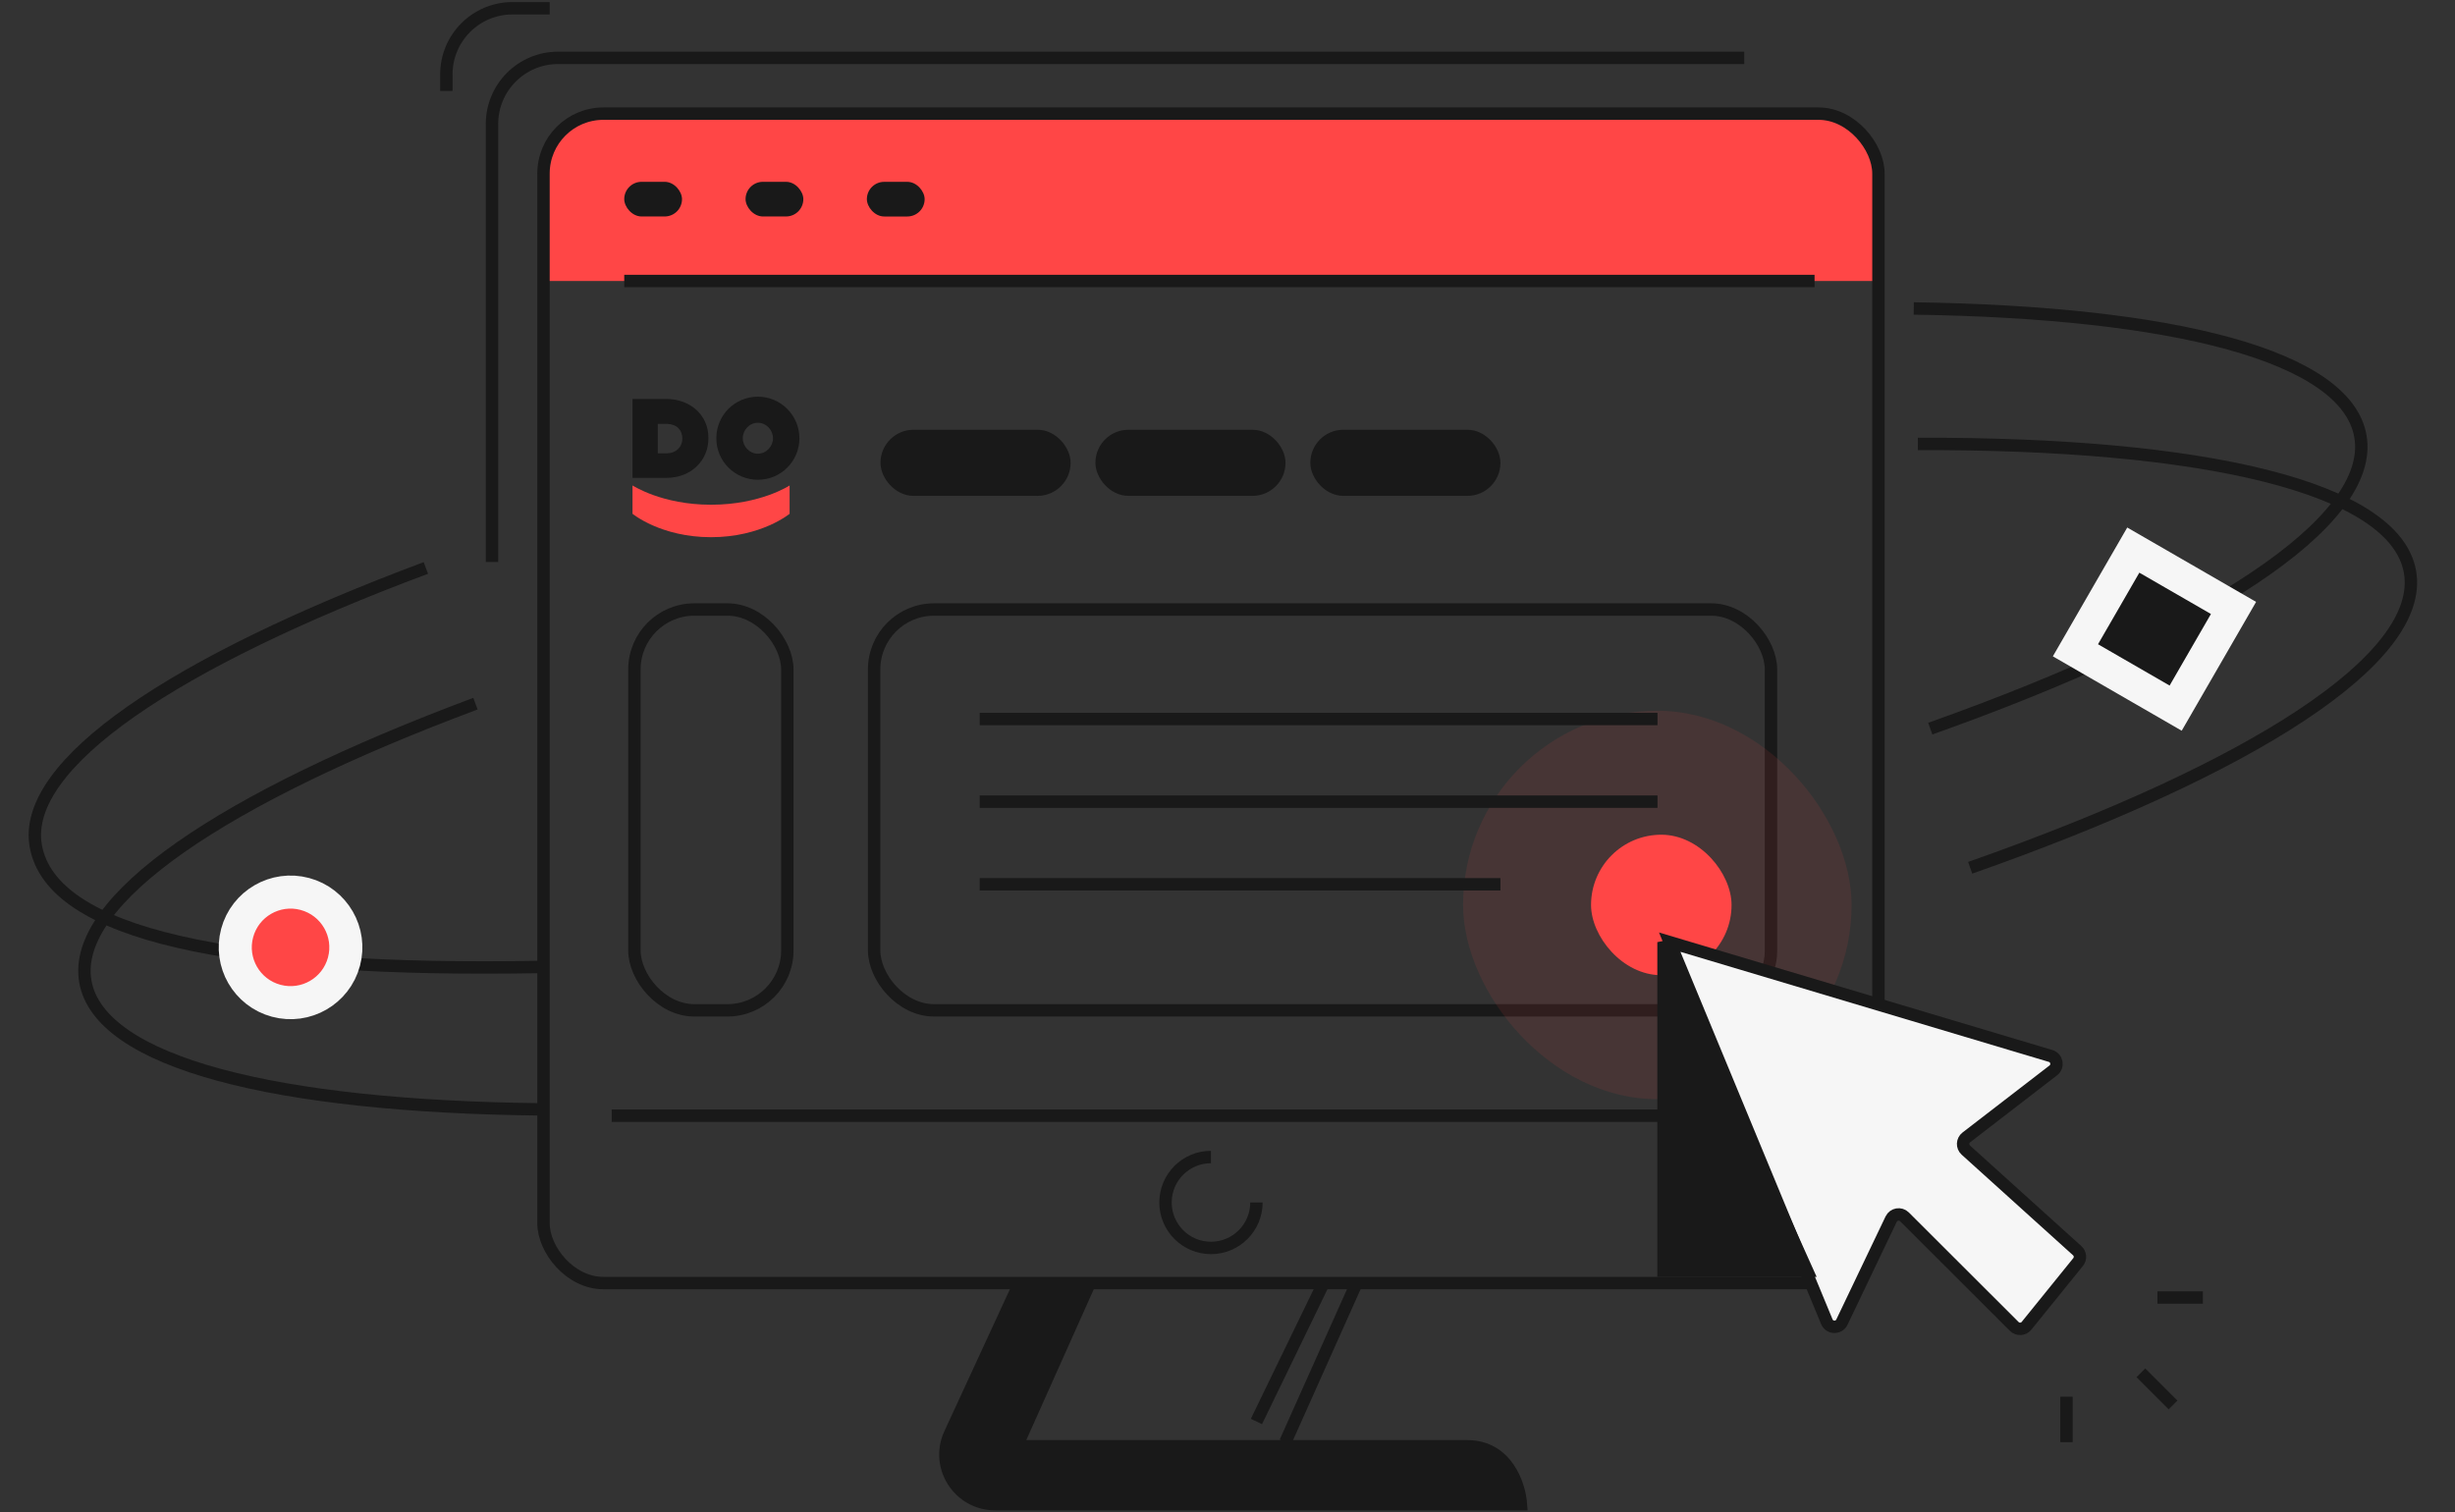
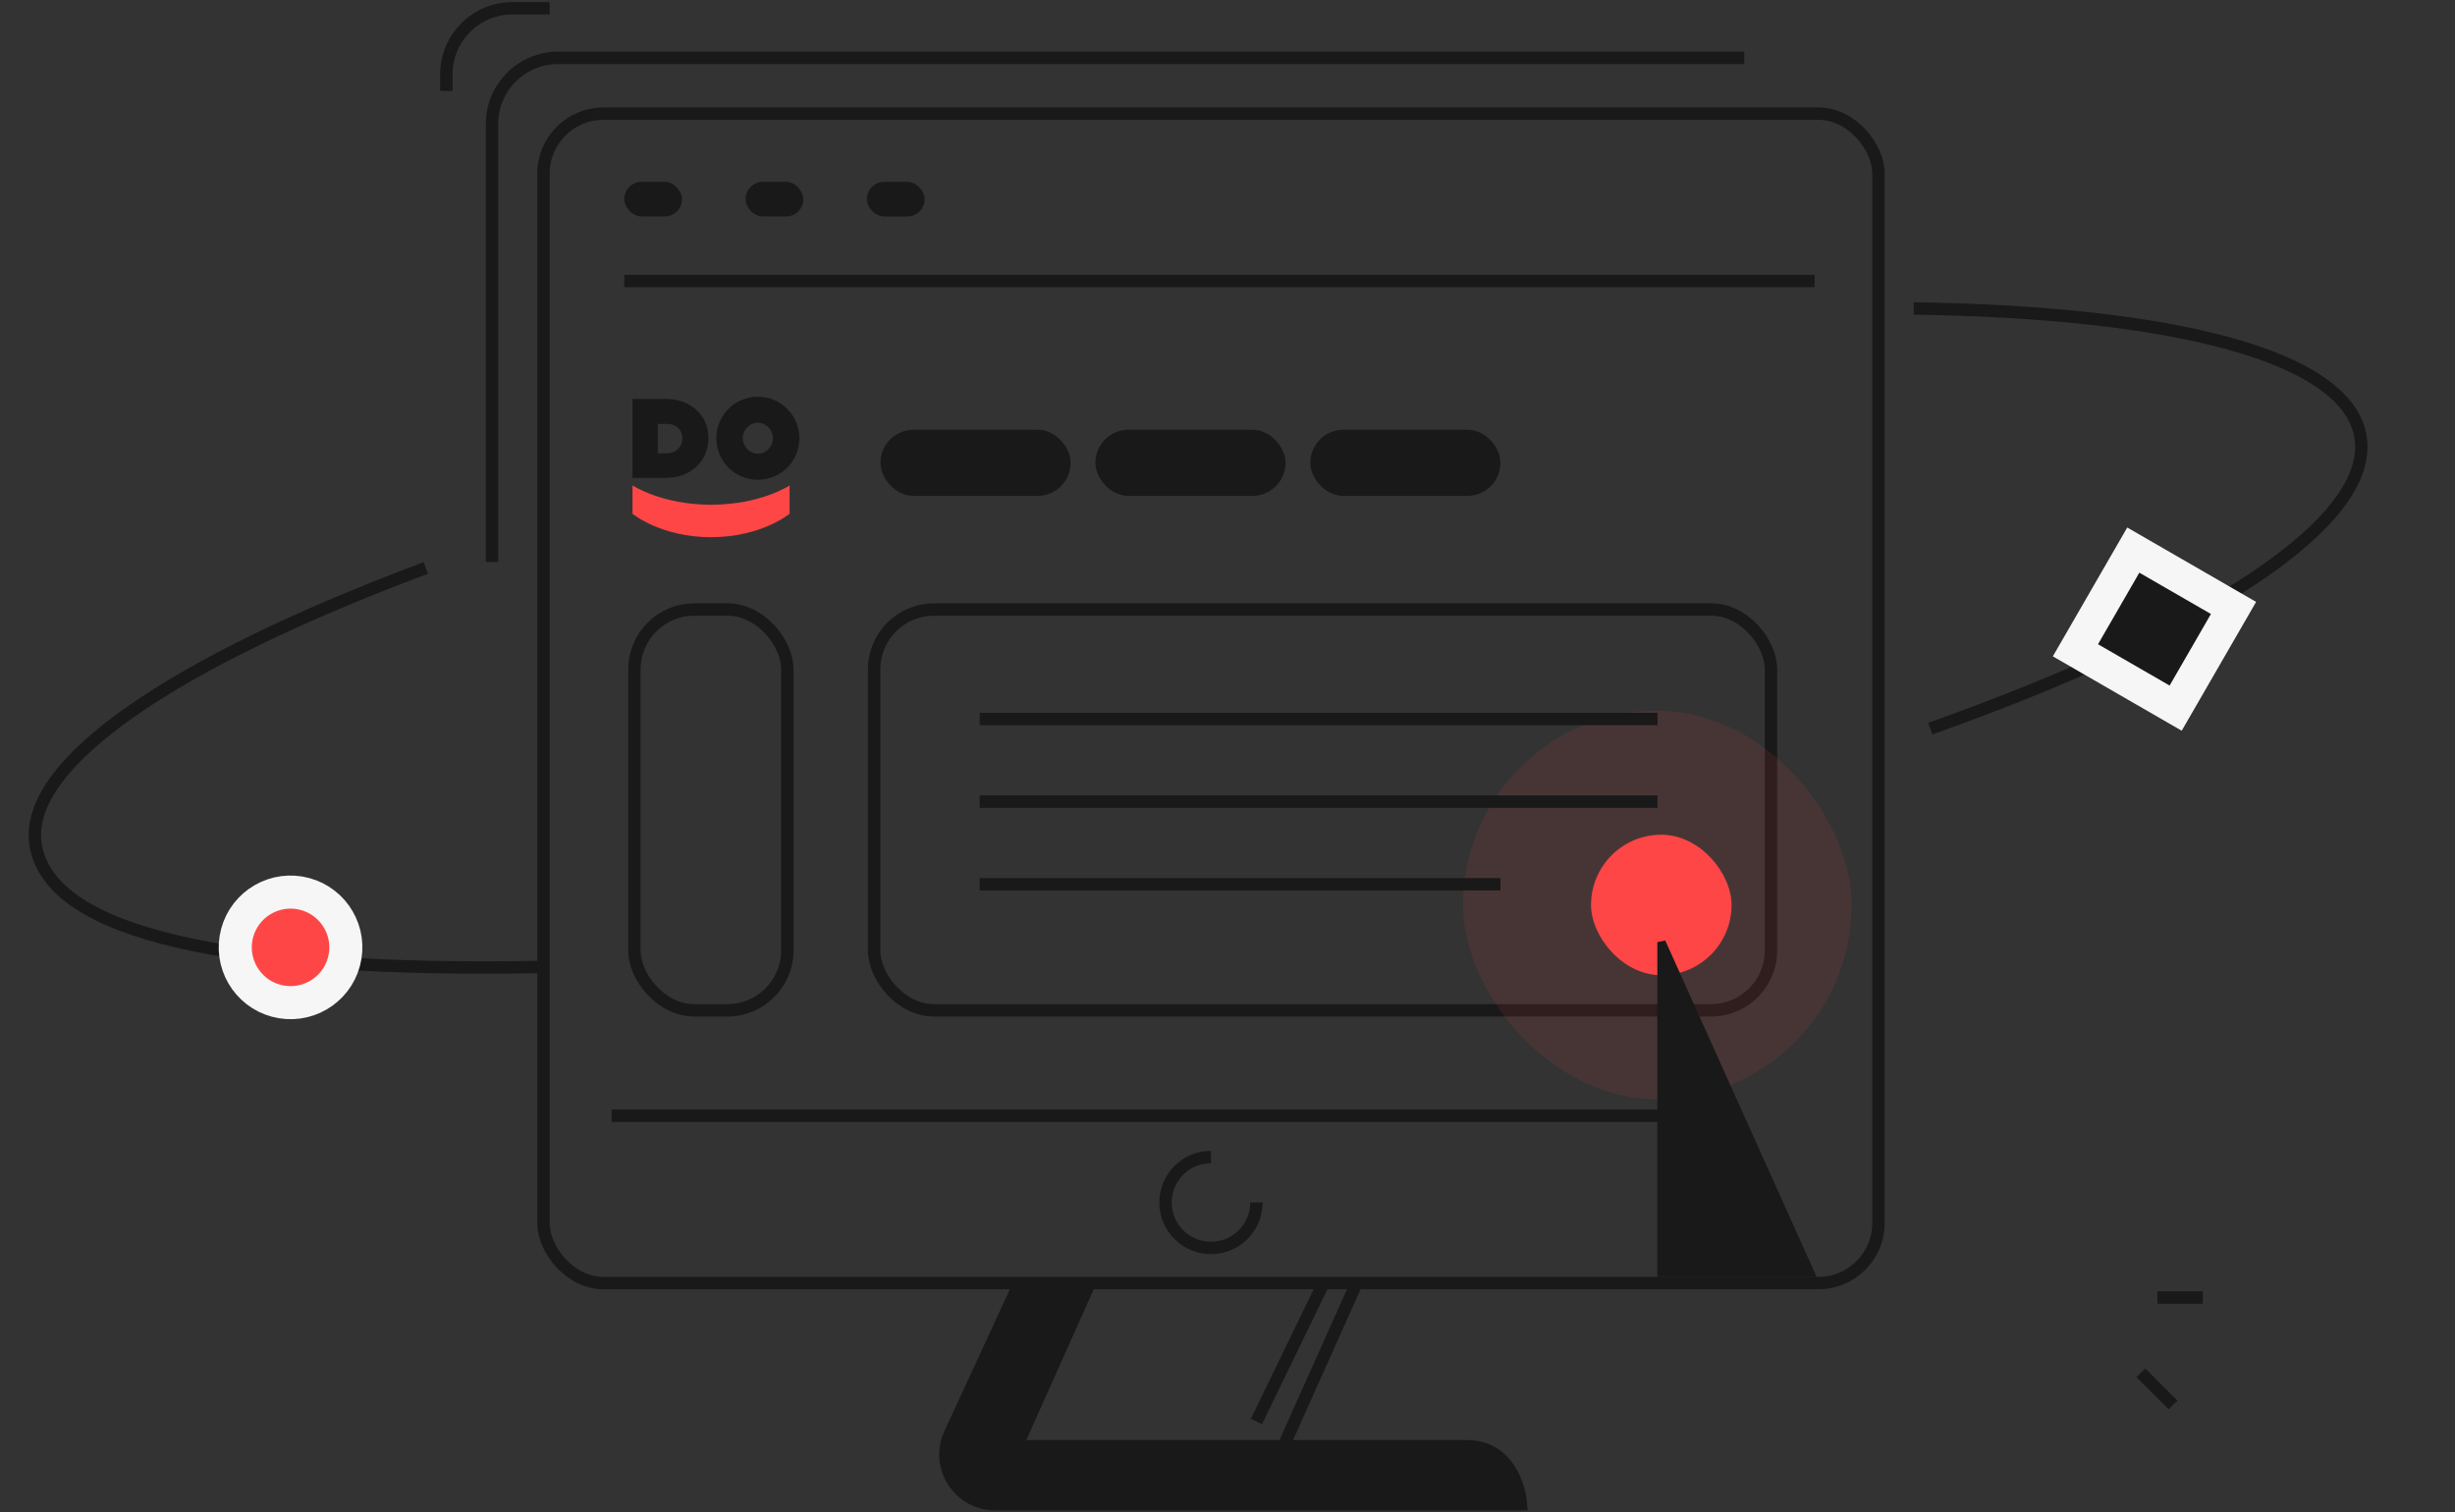
<svg xmlns="http://www.w3.org/2000/svg" width="297" height="183" viewBox="0 0 297 183" fill="none">
  <rect x="0" y="0" width="297" height="183" fill="#333333" stroke="none" />
-   <path d="M65.519 22C65.519 17.582 69.101 14 73.519 14L219.52 14C223.938 14 227.52 17.582 227.52 22V34H65.519V22Z" fill="#FF4646" />
  <rect x="65.75" y="13.75" width="161.5" height="141.5" rx="7.25" stroke="#191919" stroke-width="1.5" />
  <path d="M211.02 7L140.783 7L67.519 7C63.101 7 59.52 10.582 59.52 15V68" stroke="#191919" stroke-width="1.5" />
  <path d="M54 11V9C54 4.582 57.582 1 62 1L66.5 1" stroke="#191919" stroke-width="1.5" />
  <rect x="76.75" y="73.75" width="18.5" height="48.5" rx="7.25" stroke="#191919" stroke-width="1.5" />
  <rect x="105.75" y="73.75" width="108.5" height="48.5" rx="7.25" stroke="#191919" stroke-width="1.5" />
  <rect x="107.27" y="52.75" width="21.5" height="6.5" rx="3.25" fill="#191919" stroke="#191919" stroke-width="1.5" />
  <rect x="133.27" y="52.75" width="21.5" height="6.5" rx="3.25" fill="#191919" stroke="#191919" stroke-width="1.5" />
  <rect x="159.27" y="52.75" width="21.5" height="6.5" rx="3.25" fill="#191919" stroke="#191919" stroke-width="1.5" />
  <path d="M75.519 34H219.52" stroke="#191919" stroke-width="1.5" />
  <rect x="75.519" y="22" width="6.989" height="4.193" rx="2.097" fill="#191919" />
  <rect x="90.196" y="22" width="6.989" height="4.193" rx="2.097" fill="#191919" />
  <rect x="104.872" y="22.002" width="6.989" height="4.193" rx="2.097" fill="#191919" />
  <path d="M51.519 68.722C21.094 80.087 2.584 92.462 4.329 102.355C6.227 113.122 28.17 117.671 65.52 117M233.52 88.165C266.809 76.33 287.389 63.176 285.554 52.767C283.842 43.059 262.987 37.776 231.52 37.324" stroke="#191919" stroke-width="1.5" />
-   <path d="M57.519 85.144C27.093 96.508 8.584 108.883 10.328 118.776C12.061 128.603 33.407 133.896 65.519 134.234M232.019 53.715C266.539 53.608 289.744 58.925 291.554 69.189C293.41 79.718 272.325 93.058 238.349 105" stroke="#191919" stroke-width="1.5" />
  <rect opacity="0.1" x="177" y="86" width="47" height="47" rx="23.5" fill="#FF4646" />
  <rect x="192.48" y="101" width="17" height="17" rx="8.5" fill="#FF4646" />
-   <path d="M202 114L221.005 159.926C221.336 160.726 222.458 160.756 222.831 159.975L228.788 147.513C229.086 146.891 229.909 146.75 230.397 147.237L243.68 160.499C244.1 160.918 244.791 160.882 245.164 160.42L251.404 152.706C251.738 152.293 251.691 151.691 251.297 151.335L237.82 139.161C237.357 138.743 237.386 138.008 237.88 137.627L248.399 129.52C249.045 129.022 248.856 128.003 248.075 127.77L202 114Z" fill="#F6F6F6" stroke="#191919" stroke-width="1.5" />
  <path d="M201 154V114L219 154H201Z" fill="#191919" stroke="#191919" />
  <path d="M200.52 87H118.52" stroke="#191919" stroke-width="1.5" />
  <path d="M181.52 107H118.52" stroke="#191919" stroke-width="1.5" />
  <path d="M200.52 97H118.52" stroke="#191919" stroke-width="1.5" />
  <path d="M86.022 61.072C92.006 61.072 95.524 58.742 95.524 58.742V62.168C95.524 62.168 92.097 65.001 86.022 65.001C79.946 65.001 76.519 62.168 76.519 62.168V58.742C76.565 58.742 80.037 61.072 86.022 61.072Z" fill="#FF4646" />
  <path d="M91.686 54.898C90.681 54.898 89.859 54.03 89.859 53.025C89.859 52.02 90.681 51.152 91.686 51.152C92.691 51.152 93.514 52.02 93.514 53.025C93.514 54.03 92.691 54.898 91.686 54.898ZM91.686 48C88.9 48 86.661 50.239 86.661 53.025C86.661 55.812 88.9 58.05 91.686 58.05C94.473 58.05 96.711 55.812 96.711 53.025C96.711 50.284 94.473 48 91.686 48Z" fill="#191919" />
  <path d="M82.55 53.07C82.55 54.029 81.864 54.806 80.722 54.852C80.129 54.852 79.58 54.852 79.58 54.852V51.288C79.58 51.288 80.083 51.288 80.722 51.288C81.91 51.334 82.55 52.065 82.55 53.07ZM80.585 48.273C78.027 48.273 76.519 48.273 76.519 48.273V57.821C76.519 57.821 78.118 57.821 80.631 57.821C83.646 57.821 85.702 55.674 85.702 53.07V52.933C85.702 50.283 83.555 48.273 80.585 48.273Z" fill="#191919" />
-   <path d="M250 169V171.75V174.5" stroke="#191919" stroke-width="1.5" />
  <path d="M261 157L263.75 157L266.5 157" stroke="#191919" stroke-width="1.5" />
  <path d="M259 166.111L260.944 168.055L262.889 170" stroke="#191919" stroke-width="1.5" />
  <path d="M259.813 67.561L258.081 66.561L257.081 68.293L252.081 76.953L251.081 78.685L252.813 79.685L261.474 84.685L263.206 85.685L264.206 83.953L269.206 75.293L270.206 73.561L268.474 72.561L259.813 67.561Z" fill="#191919" stroke="#F6F6F6" stroke-width="4" />
  <path d="M36.882 108.17C33.313 107.214 29.646 109.332 28.689 112.9C27.733 116.469 29.851 120.136 33.419 121.093C36.988 122.049 40.656 119.931 41.612 116.363C42.568 112.794 40.45 109.127 36.882 108.17Z" fill="#FF4646" stroke="#F6F6F6" stroke-width="4" />
  <path d="M114.93 173.486L123 156H131.5L123 175H177.5C182.3 175 183.833 179.667 184 182H120.377C115.999 182 113.095 177.461 114.93 173.486Z" fill="#191919" stroke="#191919" stroke-width="1.5" />
  <path d="M164 155.5L155.5 174.5" stroke="#191919" stroke-width="1.5" />
  <path d="M160 155.5L152 172" stroke="#191919" stroke-width="1.5" />
  <path d="M74 135L202 135" stroke="#191919" stroke-width="1.5" />
  <path d="M152 145.5C152 148.538 149.538 151 146.5 151C143.462 151 141 148.538 141 145.5C141 142.462 143.462 140 146.5 140" stroke="#191919" stroke-width="1.5" />
</svg>